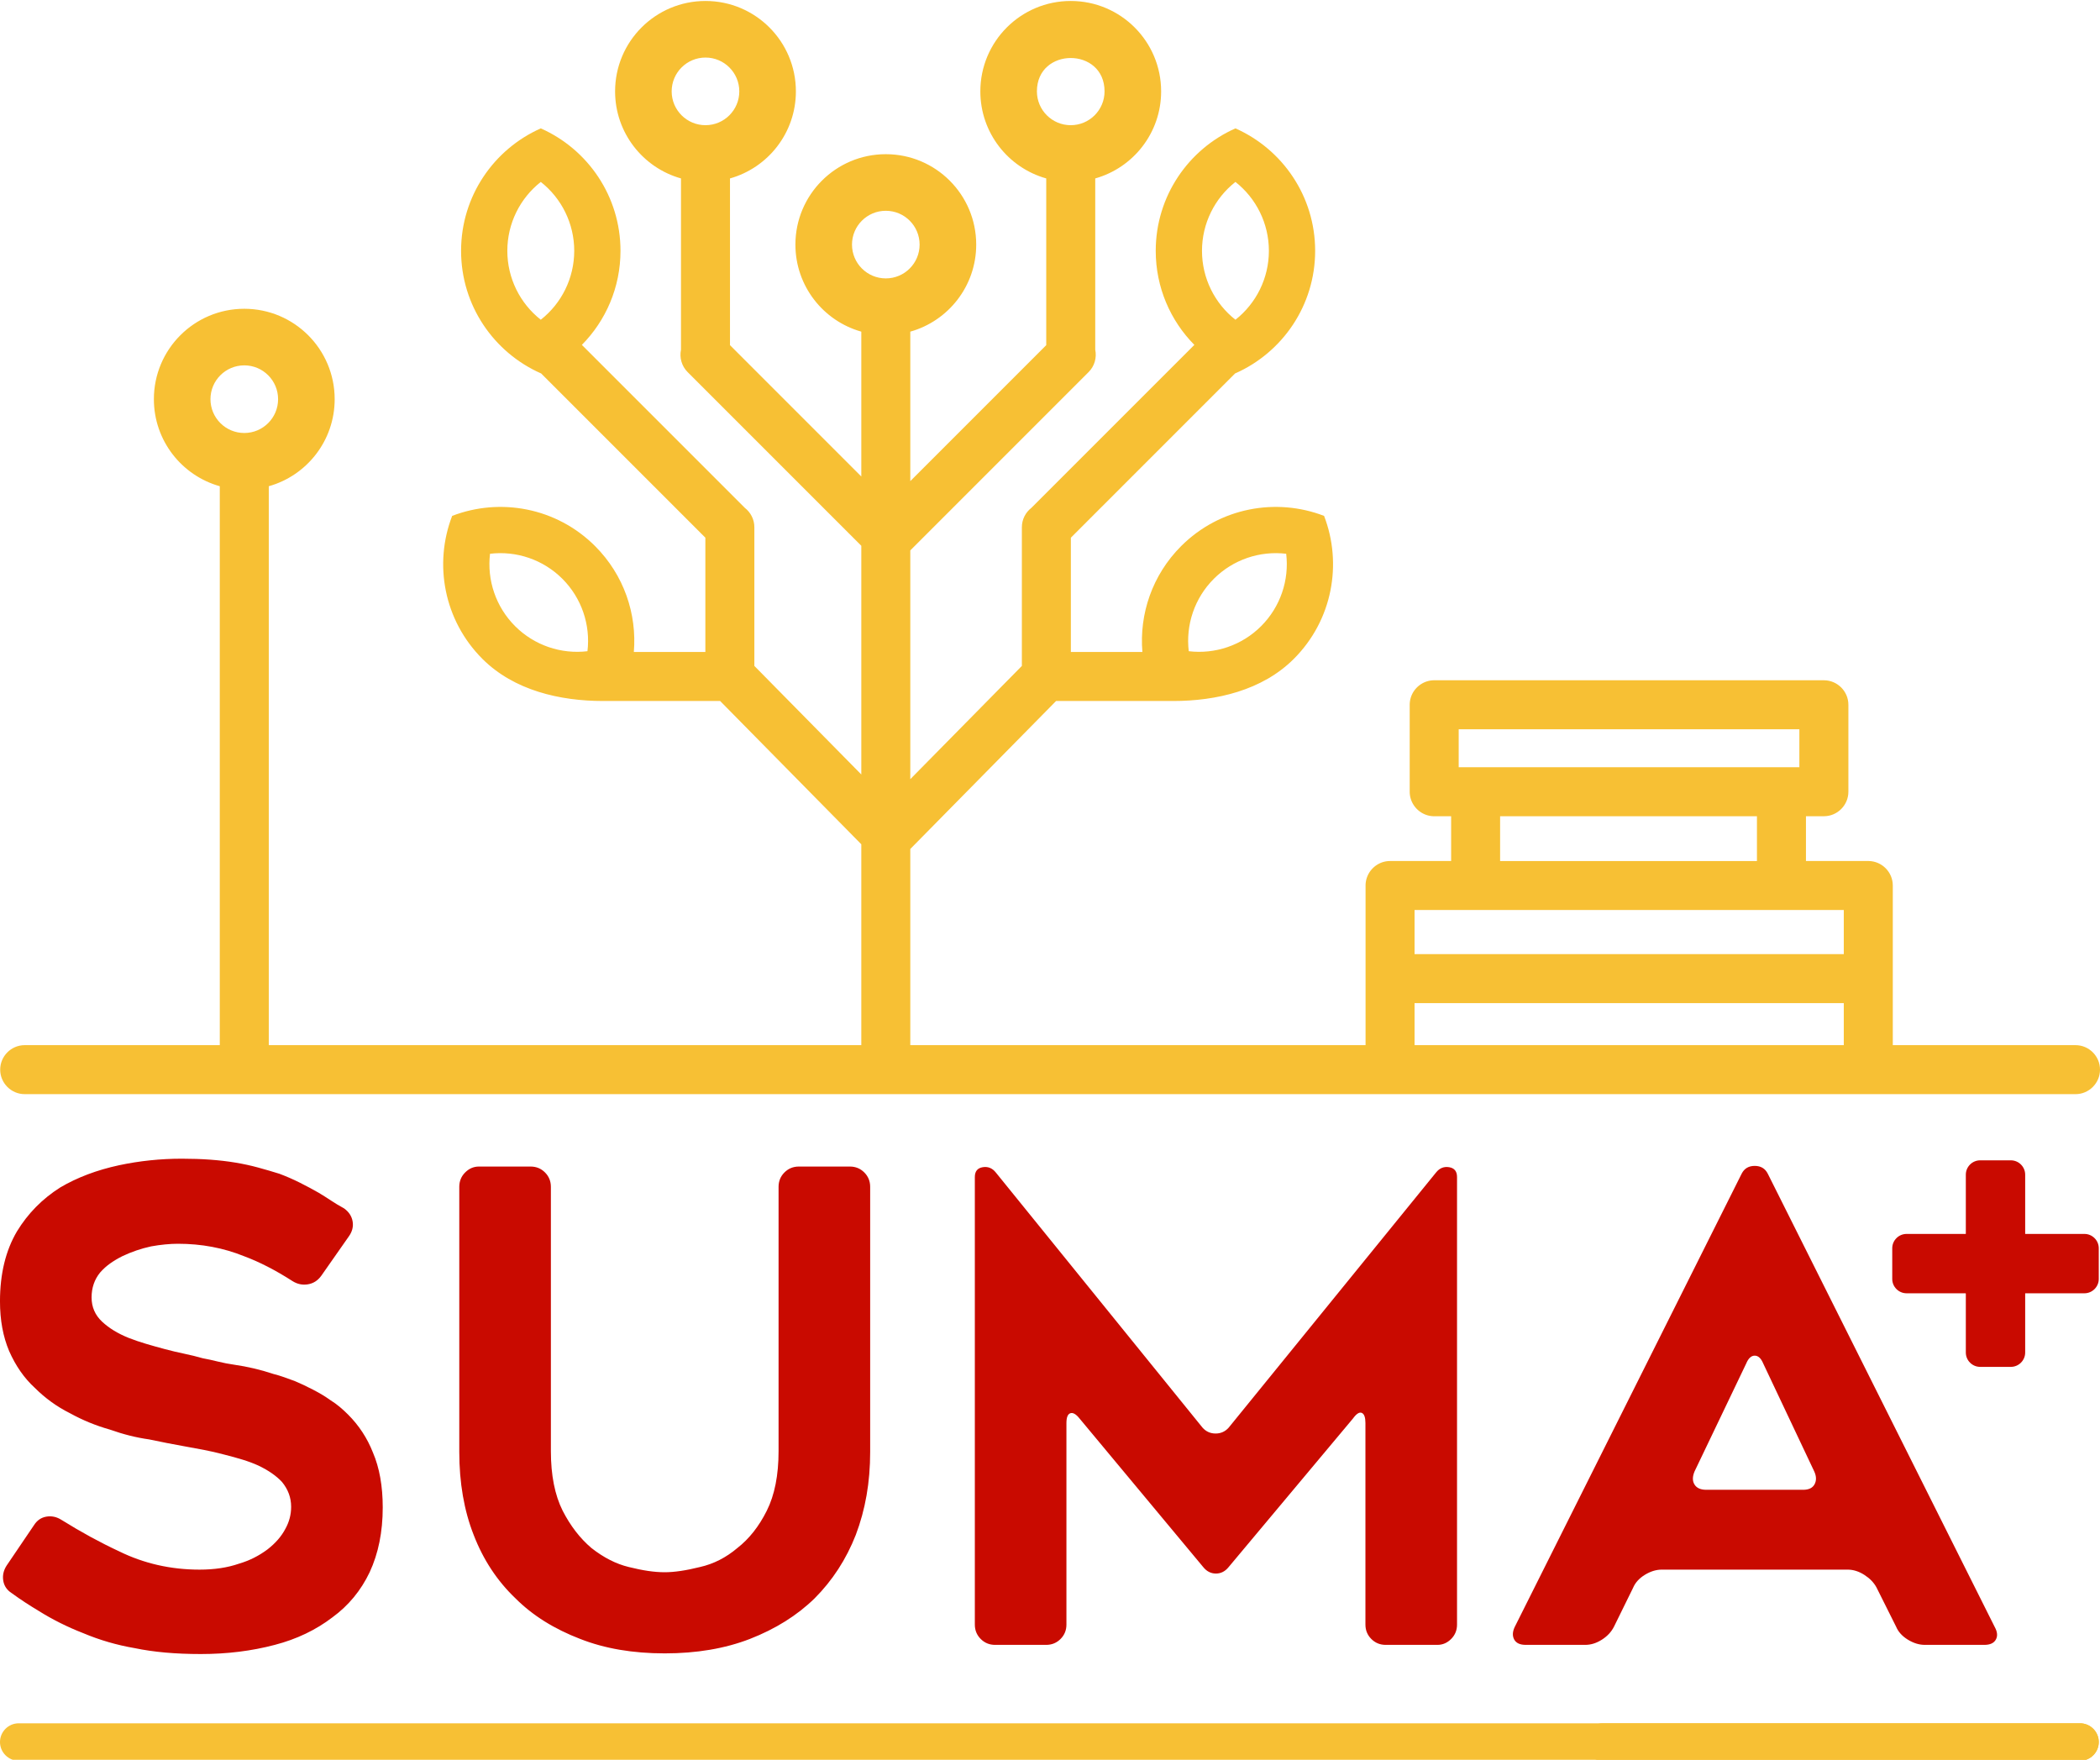
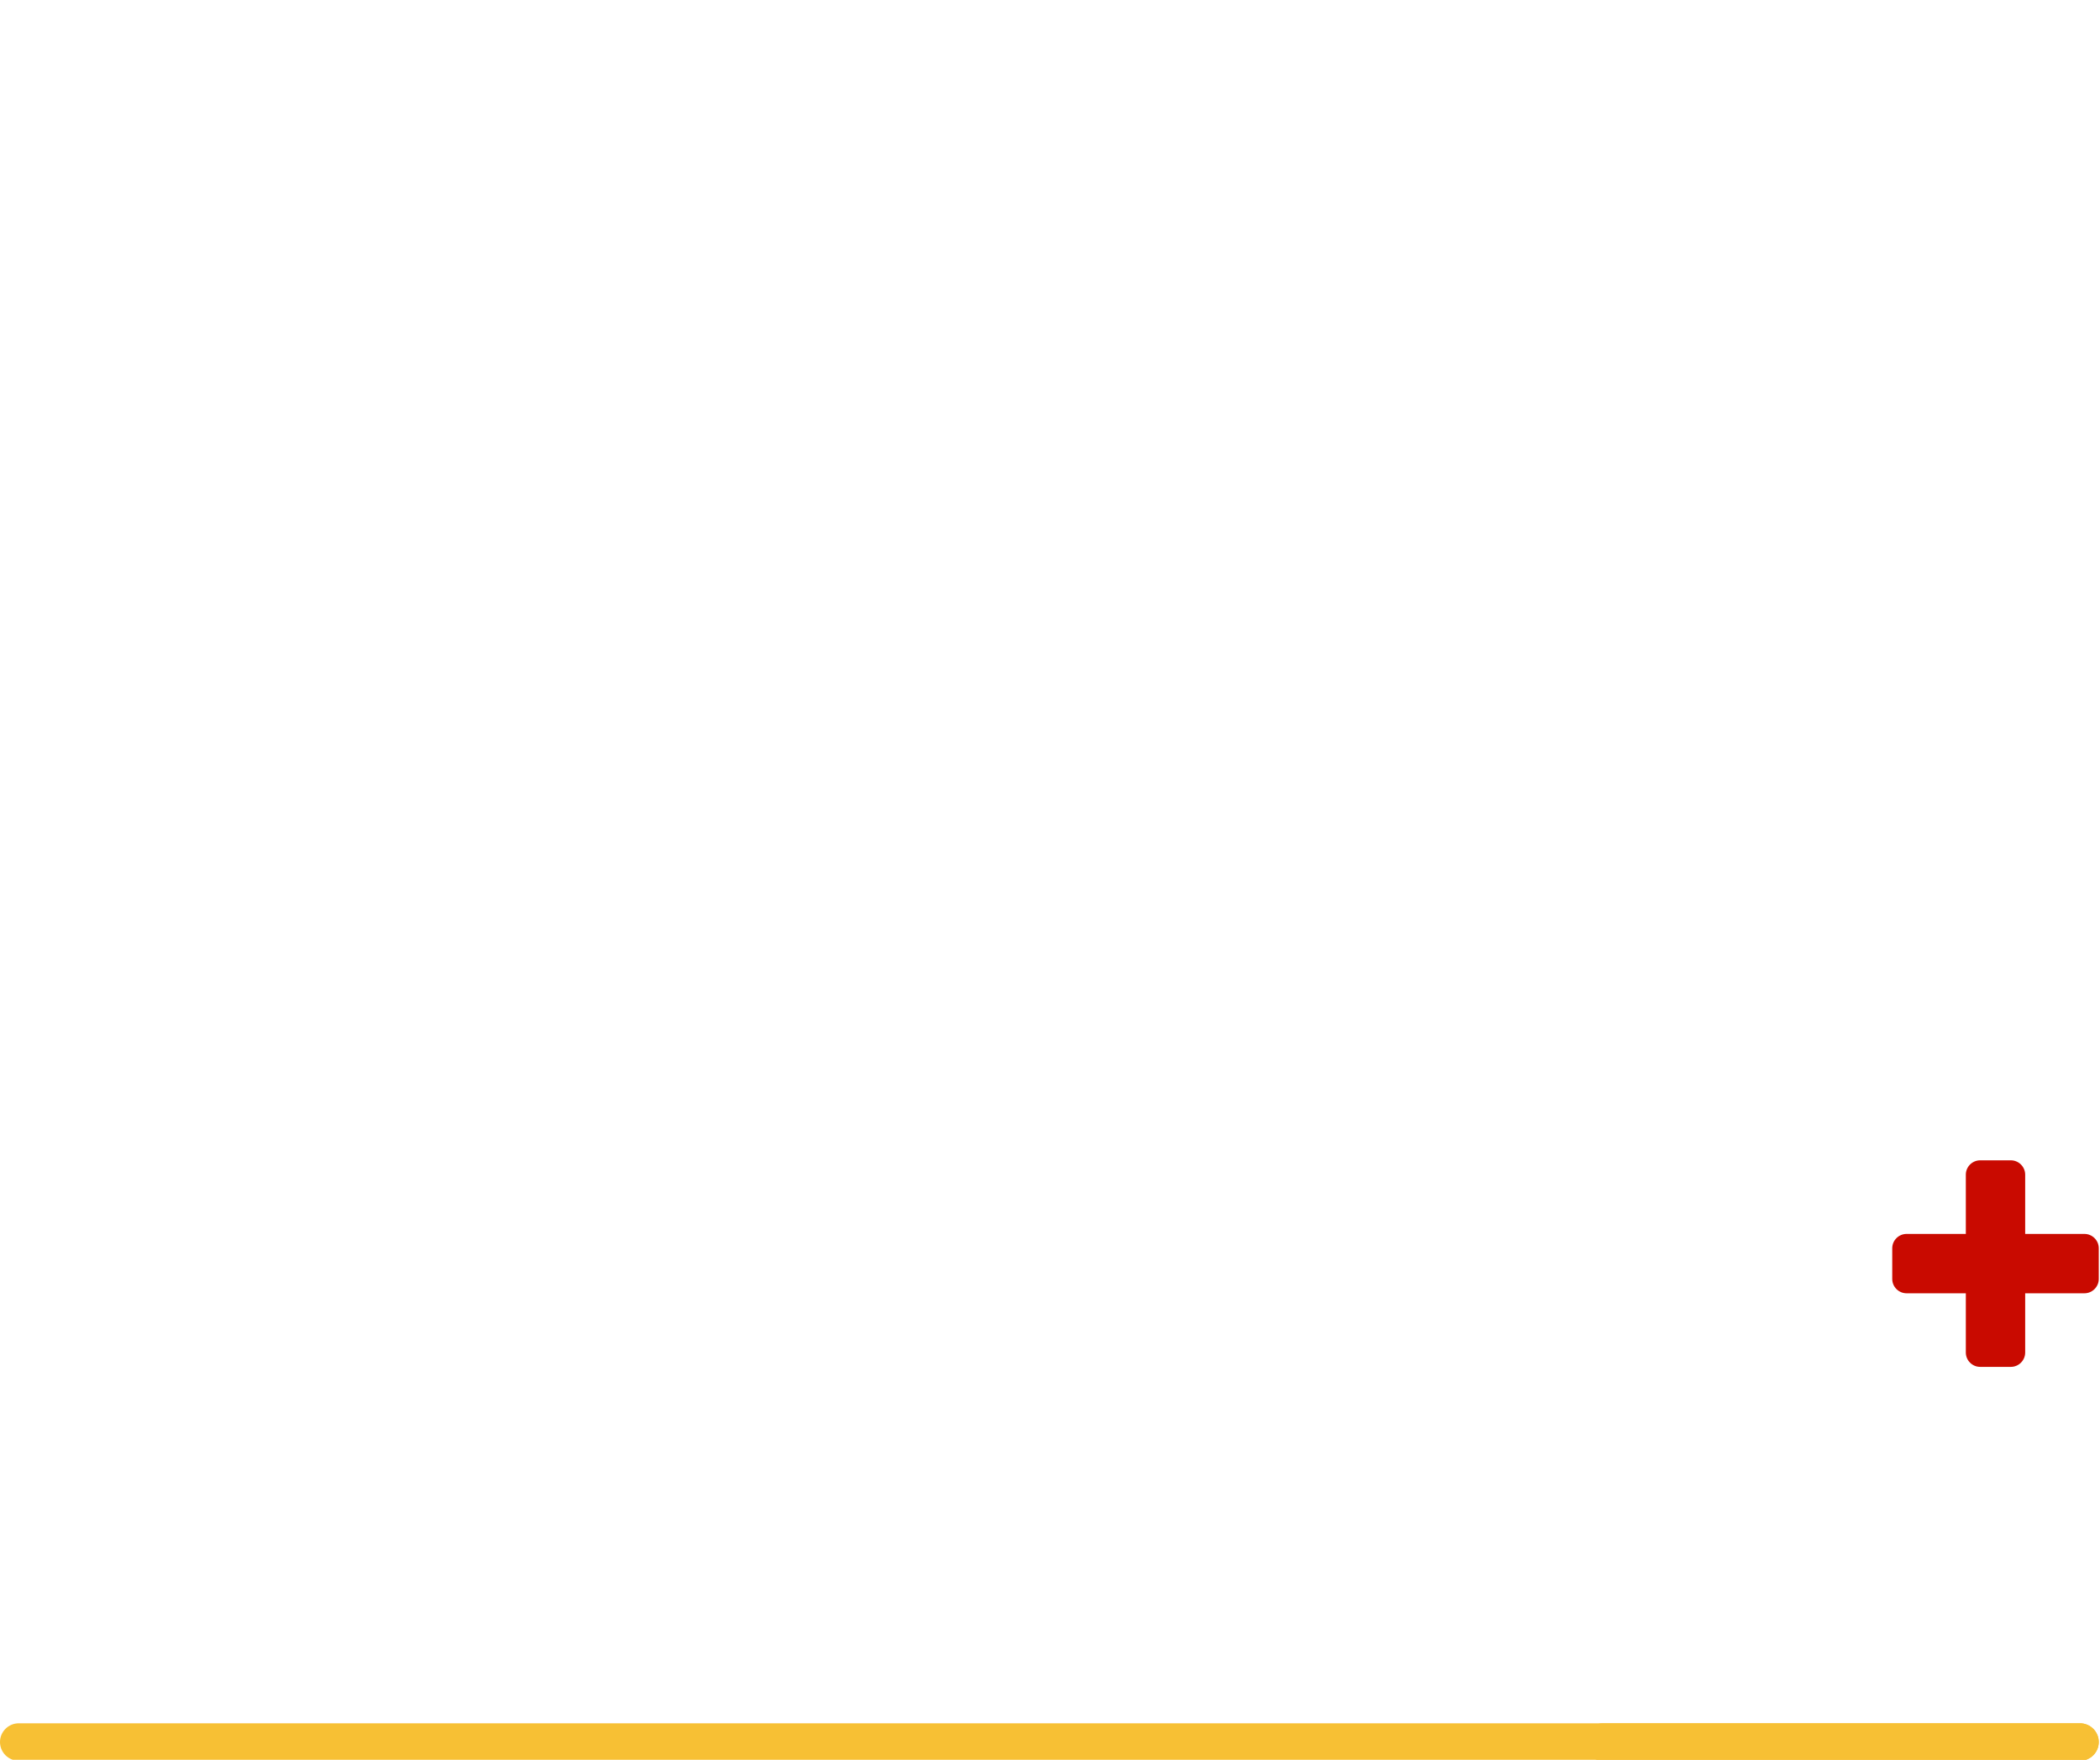
<svg xmlns="http://www.w3.org/2000/svg" xmlns:ns1="http://www.inkscape.org/namespaces/inkscape" xml:space="preserve" width="14918.18" height="12500" version="1.1" style="shape-rendering:geometricPrecision; text-rendering:geometricPrecision; image-rendering:optimizeQuality; fill-rule:evenodd; clip-rule:evenodd">
  <rect id="backgroundrect" width="100%" height="100%" x="0" y="0" fill="none" stroke="none" />
  <defs>
    <filter id="f106" ns1:label="Feather" ns1:menu="ABCs" ns1:menu-tooltip="Blurred mask on the edge without altering the contents" color-interpolation-filters="sRGB">
      <feGaussianBlur result="result6" stdDeviation="5" />
      <feComposite in2="result6" operator="atop" in="SourceGraphic" result="result91" />
      <feComposite operator="in" in2="result91" result="result92" />
      <feComposite operator="in" in2="result92" />
    </filter>
  </defs>
  <g class="currentLayer" style="">
    <title>Layer 1</title>
-     <path class="fil0" d="M46.44 11121.29l195.21 -288.16c21.69,-34.09 51.13,-54.23 88.3,-60.42 37.19,-6.2 72.83,1.54 106.91,23.24 139.43,86.75 275.77,161.11 409,223.08 176.62,86.77 367.18,130.15 571.68,130.15 105.35,0 198.31,-13.94 278.87,-41.83 74.37,-21.7 142.53,-55.78 204.5,-102.25 55.78,-43.39 97.61,-91.42 125.5,-144.09 27.88,-49.57 41.82,-102.25 41.82,-158.02 0,-65.07 -21.68,-123.95 -65.06,-176.62 -40.29,-43.38 -96.05,-82.11 -167.32,-116.19 -34.08,-15.49 -71.27,-29.44 -111.55,-41.84 -40.28,-12.38 -85.22,-24.78 -134.79,-37.18 -46.48,-12.39 -93.73,-23.23 -141.76,-32.53 -48.03,-9.29 -98.37,-18.59 -151.05,-27.89 -34.08,-6.19 -71.26,-13.17 -111.55,-20.92 -40.28,-7.74 -82.11,-16.26 -125.49,-25.56 -89.86,-12.39 -182.81,-35.63 -278.86,-69.71 -99.16,-27.89 -193.67,-66.62 -283.52,-116.2 -92.96,-46.48 -176.61,-106.9 -250.98,-181.27 -74.37,-68.16 -134.79,-154.92 -181.27,-260.27 -43.38,-102.26 -65.07,-219.99 -65.07,-353.23 0,-195.21 40.29,-360.99 120.85,-497.32 77.46,-127.04 179.71,-230.84 306.75,-311.4 120.84,-71.27 260.27,-123.94 418.3,-158.03 145.64,-30.98 294.36,-46.47 446.19,-46.47 142.54,0 269.57,9.29 381.13,27.88 55.76,9.3 109.21,20.92 160.34,34.86 51.13,13.94 101.48,28.66 151.06,44.15 49.57,18.59 97.6,39.51 144.08,62.75 46.48,23.24 91.4,47.25 134.78,72.04 30.99,18.59 60.43,37.18 88.32,55.77 27.88,18.6 58.87,37.19 92.95,55.78 34.08,24.79 54.22,55.77 60.42,92.95 6.2,37.19 -3.1,72.82 -27.88,106.91l-195.21 278.86c-24.79,34.09 -56.55,54.22 -95.28,60.43 -38.74,6.19 -75.15,-1.56 -109.23,-23.24 -120.84,-77.47 -235.49,-136.34 -343.94,-176.62 -145.62,-58.88 -302.1,-88.31 -469.42,-88.31 -27.89,0 -58.1,1.55 -90.64,4.64 -32.53,3.11 -65.84,7.76 -99.92,13.95 -71.27,15.49 -139.44,38.73 -204.51,69.72 -30.98,15.49 -59.64,32.54 -85.98,51.12 -26.34,18.59 -50.35,40.29 -72.05,65.07 -40.27,49.58 -60.41,108.45 -60.41,176.62 0,68.16 24.79,125.49 74.36,171.97 49.58,46.48 113.1,85.21 190.56,116.19 40.28,15.5 81.34,29.43 123.17,41.83 41.83,12.4 85.98,24.79 132.46,37.19 46.48,12.39 92.18,23.24 137.11,32.53 44.93,9.3 89.08,20.14 132.46,32.53 34.09,6.21 69.72,13.95 106.9,23.24 37.18,9.3 77.47,17.05 120.85,23.24 43.38,6.2 88.3,14.72 134.78,25.57 46.48,10.84 92.96,24.01 139.44,39.5 24.78,6.2 50.35,13.95 76.68,23.25 26.35,9.29 51.91,18.59 76.69,27.88 37.19,15.49 79.79,35.63 127.82,60.42 48.03,24.79 89.08,49.58 123.17,74.37 24.79,15.49 47.25,31.75 67.39,48.8 20.14,17.04 39.5,34.85 58.1,53.45 77.46,77.46 136.33,167.32 176.61,269.57 46.49,108.45 69.72,238.58 69.72,390.41 0,173.53 -30.99,326.9 -92.96,460.14 -61.97,130.14 -150.27,237.04 -264.92,320.7 -117.74,89.86 -254.09,154.92 -409.01,195.21 -164.22,43.38 -339.29,65.06 -525.2,65.06 -179.72,0 -336.19,-13.94 -469.43,-41.83 -127.04,-21.68 -249.43,-57.32 -367.18,-106.9 -55.77,-21.68 -109.99,-45.7 -162.67,-72.04 -52.67,-26.34 -103.8,-55 -153.37,-85.98 -31,-18.59 -61.98,-37.96 -92.97,-58.1 -30.98,-20.13 -63.51,-42.6 -97.6,-67.39 -34.08,-21.69 -54.22,-51.13 -60.42,-88.31 -6.2,-37.19 1.56,-72.82 23.24,-106.9zm4076.12 520.56c-185.91,-71.27 -339.29,-167.32 -460.13,-288.16 -130.13,-123.95 -229.29,-274.23 -297.46,-450.85 -68.17,-173.51 -102.25,-370.27 -102.25,-590.26l0 -1882.37c0,-40.28 13.94,-74.37 41.83,-102.25 27.89,-27.89 60.42,-41.84 97.6,-41.84l367.18 0c40.28,0 74.37,13.95 102.25,41.84 27.88,27.88 41.83,61.97 41.83,102.25l0 1877.72c0,170.41 27.89,311.4 83.66,422.94 55.78,108.46 123.95,196.76 204.51,264.93 86.76,68.17 175.06,113.09 264.92,134.79 49.58,12.39 95.28,21.68 137.11,27.89 41.84,6.19 81.34,9.29 118.52,9.29 68.17,0 151.82,-12.4 250.98,-37.18 96.05,-21.7 184.37,-66.62 264.93,-134.79 83.66,-65.07 153.38,-153.38 209.14,-264.93 55.78,-111.54 83.67,-252.53 83.67,-422.94l0 -1877.72c0,-40.28 13.94,-74.37 41.83,-102.25 27.88,-27.89 61.97,-41.84 102.25,-41.84l362.53 0c40.28,0 74.36,13.95 102.25,41.84 27.89,27.88 41.83,61.97 41.83,102.25l0 1882.37c0,108.44 -8.52,211.47 -25.56,309.07 -17.05,97.61 -42.6,191.33 -76.69,281.19 -68.17,173.52 -165.77,323.8 -292.82,450.85 -123.94,120.84 -277.31,216.89 -460.13,288.16 -176.61,68.16 -378.02,102.25 -604.21,102.25 -226.2,0 -426.05,-34.09 -599.57,-102.25zm6228.07 -3281.36l0 3179.1c0,40.29 -13.94,74.37 -41.83,102.26 -27.89,27.89 -60.43,41.83 -97.61,41.83l-367.17 0c-40.29,0 -74.37,-13.94 -102.26,-41.83 -27.89,-27.89 -41.83,-61.97 -41.83,-102.26l0 -1431.52c0,-40.29 -8.51,-64.3 -25.56,-72.04 -17.05,-7.75 -37.96,5.42 -62.74,39.5l-883.09 1055.06c-24.78,30.98 -54.99,46.48 -90.63,46.48 -35.63,0 -65.85,-15.5 -90.63,-46.48l-878.44 -1055.06c-24.79,-30.99 -46.47,-43.37 -65.06,-37.18 -18.6,6.19 -27.89,29.43 -27.89,69.72l0 1431.52c0,40.29 -13.95,74.37 -41.84,102.26 -27.88,27.89 -61.97,41.83 -102.24,41.83l-362.53 0c-40.29,0 -74.37,-13.94 -102.26,-41.83 -27.88,-27.89 -41.82,-61.97 -41.82,-102.26l0 -3179.1c0,-40.27 18.59,-63.51 55.76,-69.72 37.19,-6.19 68.18,6.21 92.96,37.19l1468.71 1812.65c24.78,27.88 55.78,41.82 92.96,41.82 37.17,0 68.17,-13.94 92.95,-41.82l1473.35 -1812.65c24.8,-30.98 55.78,-43.38 92.96,-37.19 37.19,6.21 55.78,29.45 55.78,69.72zm409 3197.69l1612.8 -3220.93c18.59,-37.18 49.57,-55.77 92.95,-55.77 43.38,0 74.37,18.59 92.96,55.77l1612.78 3220.93c18.59,34.08 20.91,63.53 6.98,88.32 -13.94,24.78 -41.06,37.18 -81.34,37.18l-422.95 0c-40.28,0 -80.57,-12.4 -120.84,-37.18 -40.29,-24.79 -68.18,-55.78 -83.67,-92.97l-139.43 -278.86c-18.59,-34.08 -47.25,-63.52 -85.98,-88.31 -38.74,-24.79 -78.24,-37.18 -118.53,-37.18l-1319.97 0c-40.28,0 -80.56,12.39 -120.84,37.18 -40.29,24.79 -68.18,55.77 -83.67,92.96l-134.78 274.21c-18.59,37.19 -47.25,68.18 -85.98,92.97 -38.74,24.78 -78.24,37.18 -118.53,37.18l-422.94 0c-40.29,0 -67.39,-12.4 -81.34,-37.18 -13.94,-24.79 -13.17,-54.24 2.32,-88.32zm1361.81 -976.03l687.87 0c40.29,0 67.4,-13.18 81.34,-39.51 13.95,-26.34 13.17,-56.55 -2.32,-90.63l-362.53 -766.89c-15.49,-37.19 -35.64,-55.77 -60.42,-55.77 -24.79,0 -44.93,18.58 -60.43,55.77l-367.17 766.89c-15.5,37.18 -15.5,68.16 0,92.95 15.49,24.79 43.38,37.19 83.66,37.19z" id="svg_1" filter="" fill="#c90a00" fill-opacity="1" opacity="1" />
    <path class="fil1" d="M133.01 12240.75l14643.33 0c73.19,0 133.05,59.87 133.05,133.05l0 0c0,73.18 -59.86,133.07 -133.05,133.07l-14643.33 0c-73.18,0 -133.05,-59.89 -133.05,-133.07l0 0c0,-73.18 59.87,-133.05 133.05,-133.05z" id="svg_2" filter="" fill="#f7c034" fill-opacity="1" opacity="1" />
    <path class="fil1" d="M11385.96 12240.75l3390.37 0c73.19,0 133.07,59.87 133.07,133.05l0 0c0,73.18 -59.88,133.07 -133.07,133.07l-3390.37 0c-73.18,0 -133.06,-59.89 -133.06,-133.07l0 0c0,-73.18 59.88,-133.05 133.06,-133.05z" id="svg_3" filter="" fill="#f7c034" fill-opacity="1" opacity="1" />
-     <path class="fil1" d="M175.25 7423.83l1386.06 0 0 -3970.08c-270.09,-75.91 -468.15,-323.94 -468.15,-618.31 0,-354.71 287.52,-642.19 642.19,-642.19 354.67,0 642.15,287.48 642.15,642.19 0,294.37 -197.98,542.45 -468.1,618.31l0 3970.08 4209.2 0 0 -1426.81 -1002.81 -1017.75 -831.58 0c-305.82,0 -632.62,-74.61 -857.43,-299.33 -274.55,-274.6 -346.03,-675.2 -214.71,-1015.51 340.31,-131.33 740.92,-59.81 1015.47,214.7 205.94,206.03 297.68,482.96 275.18,752.05l508.09 0 0 -811.9 -1168.17 -1168.17 -0.94 0.49c-333.56,-147.79 -566.24,-481.7 -566.24,-869.91 0,-388.26 232.68,-722.13 566.24,-869.83 333.51,147.7 566.19,481.57 566.19,869.83 0,260.42 -104.76,496.37 -274.33,668.13l1157.58 1157.49 0.04 0.09c41.06,31.85 67.68,81.76 67.68,137.5l0 985.18 759.74 771.11 0 -1624.47 -1225.7 -1225.7c-2.81,-2.59 -5.45,-5.28 -8.05,-8.1l-0.13 -0.04c-42.94,-42.99 -58.64,-103.28 -47.06,-158.93l0 -1216.57c-270.12,-75.91 -468.15,-323.94 -468.15,-618.31 0,-354.71 287.49,-642.19 642.2,-642.19 354.66,0 642.19,287.48 642.19,642.19 0,294.37 -198.02,542.45 -468.15,618.31l0 1184.28 932.85 932.89 0 -1028.88c-270.08,-75.87 -468.1,-323.94 -468.1,-618.31 0,-354.62 287.53,-642.15 642.15,-642.15 354.71,0 642.23,287.53 642.23,642.15 0,294.41 -198.06,542.44 -468.23,618.31l0 1061.76 965.72 -965.77 0 -1184.28c-270.17,-75.86 -468.14,-323.94 -468.14,-618.31 0,-354.71 287.48,-642.19 642.19,-642.19 354.67,0 642.15,287.48 642.15,642.19 0,294.37 -197.98,542.4 -468.11,618.31l0 1216.57c11.54,55.65 -4.16,115.94 -47.1,158.93l-0.13 0.04c-2.55,2.82 -5.28,5.51 -8.05,8.1l-1258.53 1258.57 0 1624.92 792.62 -804.43 0 -985.18c0,-55.74 26.48,-105.65 67.63,-137.5l0.04 -0.09 1157.58 -1157.49c-169.57,-171.76 -274.33,-407.71 -274.33,-668.13 0,-388.26 232.73,-722.13 566.24,-869.83 333.51,147.7 566.24,481.57 566.24,869.83 0,388.21 -232.73,722.12 -566.24,869.91l-0.99 -0.49 -1168.17 1168.17 0 811.9 508.09 0c-22.45,-269.09 69.29,-546.02 275.22,-752.05 274.56,-274.51 675.16,-346.03 1015.47,-214.7 131.28,340.31 59.81,740.91 -214.75,1015.51 -224.81,224.77 -551.61,299.33 -857.43,299.33l-831.54 0 -1034.88 1050.32 -0.8 0.76 0 1393.48 3234.17 0 0 -1133.96 0.05 0 0 -4.47 0.04 0 0.14 -4.43 0.04 0 0.23 -4.43 0.04 0 0.36 -4.38 0.04 0 0.45 -4.39 0.04 0 0.59 -4.29 0.04 0 0.67 -4.29 0.05 0 0.76 -4.3 0.04 0 0.9 -4.2 0.04 0 0.99 -4.16 0.04 0 1.07 -4.16 0.05 0 1.21 -4.12 0.04 0 1.25 -4.02 0.05 0 1.38 -4.03 0.05 0 1.48 -3.98 0.04 0 1.57 -3.94 0.04 0 1.66 -3.84 0.04 0 1.74 -3.85 0.05 0 1.83 -3.76 0.05 0 1.92 -3.71 0.05 0 2.01 -3.71 0.04 0 2.11 -3.58 0.04 0 2.19 -3.58 0.05 0 2.28 -3.49 0.04 0 2.33 -3.44 0.04 0 2.42 -3.4 0.04 0 2.51 -3.31 0.04 0 2.6 -3.27 0.04 0 2.64 -3.17 0.05 0 2.73 -3.13 0.04 0 2.82 -3.09 0.04 0 2.91 -3 0.04 0 2.91 -2.9 0.05 0 3.04 -2.87 0.04 0 3.09 -2.77 0.04 0 3.14 -2.68 0.04 0 3.22 -2.64 0.05 0 3.26 -2.55 0.05 0 3.35 -2.46 0.05 0 3.39 -2.37 0.05 0 3.44 -2.33 0.05 0 3.53 -2.24 0.05 0 3.53 -2.14 0.05 0 3.66 -2.06 0.05 0 3.67 -1.97 0.04 0 3.71 -1.88 0.05 0 3.8 -1.79 0.04 0 3.81 -1.7 0.04 0 3.89 -1.61 0.05 0 3.93 -1.52 0.05 0 3.98 -1.43 0.04 0 3.99 -1.3 0.04 0 4.07 -1.25 0.05 0 4.11 -1.12 0.05 0 4.11 -1.03 0.04 0 4.16 -0.94 0.05 0 4.25 -0.8 0.04 0 4.25 -0.72 0.05 0 4.25 -0.62 0.04 0 4.34 -0.49 0.05 0 4.33 -0.41 0.05 0 4.38 -0.27 0.05 0 4.38 -0.17 0.05 0 4.42 -0.05 0.05 0 433.75 0 0 -318.03 -120.19 0 -0.05 0 -4.43 -0.05 -0.04 0 -4.38 -0.18 -0.05 0 -4.38 -0.26 -0.05 0 -4.34 -0.41 -0.04 0 -4.34 -0.49 -0.04 0 -4.25 -0.62 -0.05 0 -4.25 -0.72 -0.04 0 -4.25 -0.81 -4.21 -0.93 -0.04 0 -4.12 -1.03 -0.04 0 -4.12 -1.12 -0.04 0 -4.07 -1.25 -4.03 -1.3 -0.04 0 -3.98 -1.43 -0.05 0 -3.93 -1.52 -3.94 -1.61 -3.85 -1.7 -0.04 0 -3.8 -1.79 -3.76 -1.88 -0.05 0 -3.66 -1.97 -0.05 0 -3.67 -2.06 -3.57 -2.14 -0.05 0 -3.53 -2.24 -0.05 0 -3.44 -2.33 -0.05 0 -3.4 -2.37 -0.04 0 -3.36 -2.46 -3.31 -2.55 -0.04 0 -3.22 -2.64 -0.05 0 -3.13 -2.68 -0.04 0 -3.09 -2.77 -0.04 0 -3.04 -2.87 -2.96 -2.95 -0.04 0 -2.91 -2.95 -2.86 -3.09 -2.77 -3.13 -2.69 -3.17 -0.04 0 -2.6 -3.27 -2.55 -3.31 -2.46 -3.4 -0.04 0 -2.33 -3.44 -0.04 0 -2.28 -3.49 -0.05 0 -2.19 -3.58 -0.05 0 -2.1 -3.58 -0.04 0 -2.02 -3.71 -0.04 0 -1.92 -3.71 -0.05 0 -1.83 -3.76 -0.05 0 -1.74 -3.85 -0.05 0 -1.65 -3.84 -0.05 0 -1.56 -3.94 -0.05 0 -1.47 -3.98 -0.05 0 -1.38 -4.03 -0.05 0 -1.25 -4.02 -0.05 0 -1.2 -4.12 -0.05 0 -1.07 -4.16 -0.05 0 -0.98 -4.16 -0.04 0 -0.9 -4.2 -0.04 0 -0.76 -4.3 -0.05 0 -0.67 -4.29 -0.04 0 -0.59 -4.3 -0.04 0 -0.45 -4.38 -0.04 0 -0.36 -4.38 -0.05 0 -0.22 -4.43 -0.04 0 -0.14 -4.43 -0.04 0 0 -4.47 -0.05 0 0 -617.73 0.05 0 0 -4.47 0.04 0 0.14 -4.43 0.04 0 0.22 -4.43 0.05 0 0.36 -4.38 0.04 0 0.45 -4.38 0.04 0 0.59 -4.3 0.04 0 0.67 -4.29 0.05 0 0.76 -4.3 0.04 0 0.9 -4.2 0.04 0 0.98 -4.16 0.05 0 1.07 -4.16 0.05 0 1.2 -4.12 0.05 0 1.25 -4.02 0.05 0 1.38 -4.03 0.05 0 1.47 -3.98 0.05 0 1.56 -3.93 0.05 0 1.65 -3.85 0.05 0 1.74 -3.85 0.05 0 1.83 -3.76 0.05 0 1.92 -3.71 0.04 0 2.02 -3.71 0.04 0 2.1 -3.58 0.05 0 2.19 -3.58 0.05 0 2.28 -3.49 0.04 0 2.33 -3.44 0.04 0 2.46 -3.4 2.55 -3.31 2.6 -3.27 0.04 0 2.69 -3.17 2.77 -3.13 2.86 -3.09 2.91 -3 0.04 0 2.96 -2.9 3.04 -2.87 0.04 0 3.09 -2.77 0.04 0 3.13 -2.68 0.05 0 3.22 -2.64 0.04 0 3.31 -2.55 3.36 -2.46 0.04 0 3.4 -2.37 0.05 0 3.44 -2.33 0.05 0 3.53 -2.24 0.05 0 3.57 -2.14 3.67 -2.06 0.05 0 3.66 -1.97 0.05 0 3.76 -1.88 3.8 -1.79 0.04 0 3.85 -1.7 3.94 -1.61 3.93 -1.52 0.05 0 3.98 -1.43 0.04 0 4.03 -1.3 4.07 -1.25 0.04 0 4.12 -1.12 0.04 0 4.12 -1.03 0.04 0 4.21 -0.93 4.25 -0.81 0.04 0 4.25 -0.72 0.05 0 4.25 -0.62 0.04 0 4.34 -0.49 0.04 0 4.34 -0.41 0.05 0 4.38 -0.26 0.05 0 4.38 -0.18 0.04 0 4.43 -0.05 0.05 0 2768.13 0 0.04 0c95.73,0 174,78.28 174,174l0 0.05 0 617.63 0 0.05c0,95.72 -78.27,174 -174,174l-0.04 0 -127.35 0 0 318.03 440.95 0 1.88 0 0.05 0 2.55 0.05c94.56,1.38 171.45,79.08 171.45,173.95l0 1133.96 1298.07 0c95.72,0 174,78.28 174,174l0 0.04c0,95.73 -78.28,174 -174,174l-14568.91 0c-95.68,0 -174,-78.27 -174,-174l0 -0.04c0,-95.72 78.23,-174 174,-174zm9873.62 -646.4l3049.17 0 0 -313.51 -3049.17 0 0 313.51zm3049.17 348.05l-3049.17 0 0 298.35 3049.17 0 0 -298.35zm-2441.38 -1009.61l1824.51 0 0 -318.03 -1824.51 0 0 318.03zm2125.9 -935.71l-2420.13 0 0 269.63 2420.13 0 0 -269.63zm-11047.21 -2584.96c132.63,0 240.2,107.62 240.2,240.24 0,132.67 -107.57,240.2 -240.2,240.2 -132.67,0 -240.2,-107.53 -240.2,-240.2 0,-132.62 107.53,-240.24 240.2,-240.24zm2437.93 2030.44c-186.66,22.23 -376.94,-40.84 -514.17,-178.03 -137.19,-137.28 -200.3,-327.47 -178.03,-514.17 186.71,-22.28 376.9,40.83 514.18,178.02 137.18,137.24 200.25,327.47 178.02,514.18zm-331.58 -2354.51c-147.79,-116.21 -237.7,-295.4 -237.7,-489.44 0,-194.04 89.91,-373.19 237.7,-489.4 147.7,116.21 237.6,295.36 237.6,489.4 0,194.04 -89.9,373.23 -237.6,489.44zm1170.01 -1862.3c-132.67,0 -240.25,107.57 -240.25,240.24 0,132.63 107.58,240.2 240.25,240.2 132.62,0 240.24,-107.57 240.24,-240.2 0,-132.67 -107.62,-240.24 -240.24,-240.24zm3433.09 4216.81c186.7,22.23 376.98,-40.84 514.17,-178.03 137.23,-137.28 200.35,-327.47 178.07,-514.17 -186.7,-22.28 -376.94,40.83 -514.17,178.02 -137.23,137.24 -200.3,327.47 -178.07,514.18zm331.63 -2354.51c147.74,-116.21 237.65,-295.4 237.65,-489.44 0,-194.04 -89.91,-373.19 -237.65,-489.4 -147.7,116.21 -237.61,295.36 -237.61,489.4 0,194.04 89.91,373.23 237.61,489.44zm-2483.78 -773.93c132.71,0 240.2,107.53 240.2,240.16 0,132.67 -107.49,240.16 -240.2,240.16 -132.63,0 -240.16,-107.49 -240.16,-240.16 0,-132.63 107.53,-240.16 240.16,-240.16zm1553.97 -848.13c0,132.63 -107.58,240.2 -240.2,240.2 -132.67,0 -240.25,-107.57 -240.25,-240.2 0,-315.97 480.45,-316.02 480.45,0z" id="svg_4" filter="" fill="#f7c034" fill-opacity="1" opacity="1" />
    <path class="fil1" d="M14909.39 8866.48l0 218.05c0,55.99 -45.81,101.8 -101.81,101.8l-1263.5 0c-56,0 -101.8,-45.81 -101.8,-101.8l0 -218.05c0,-56 45.8,-101.8 101.8,-101.8l1263.5 0c56,0 101.81,45.8 101.81,101.8z" id="svg_5" filter="" fill="#c90a00" fill-opacity="1" opacity="1" />
    <path class="fil1" d="M14066.81 8241.93l218.05 0c55.99,0 101.79,45.81 101.79,101.8l0 1263.51c0,56 -45.8,101.8 -101.79,101.8l-218.05 0c-55.99,0 -101.8,-45.8 -101.8,-101.8l0 -1263.51c0,-55.99 45.81,-101.8 101.8,-101.8z" id="svg_6" filter="" fill="#c90a00" fill-opacity="1" opacity="1" />
-     <polygon class="fil1" points="13965.01,8764.68 14386.65,8764.68 14386.65,9186.33 13965.01,9186.33 " id="svg_7" filter="" fill="#c90a00" fill-opacity="1" opacity="1" />
    <g class="" />
    <g class="" />
  </g>
</svg>